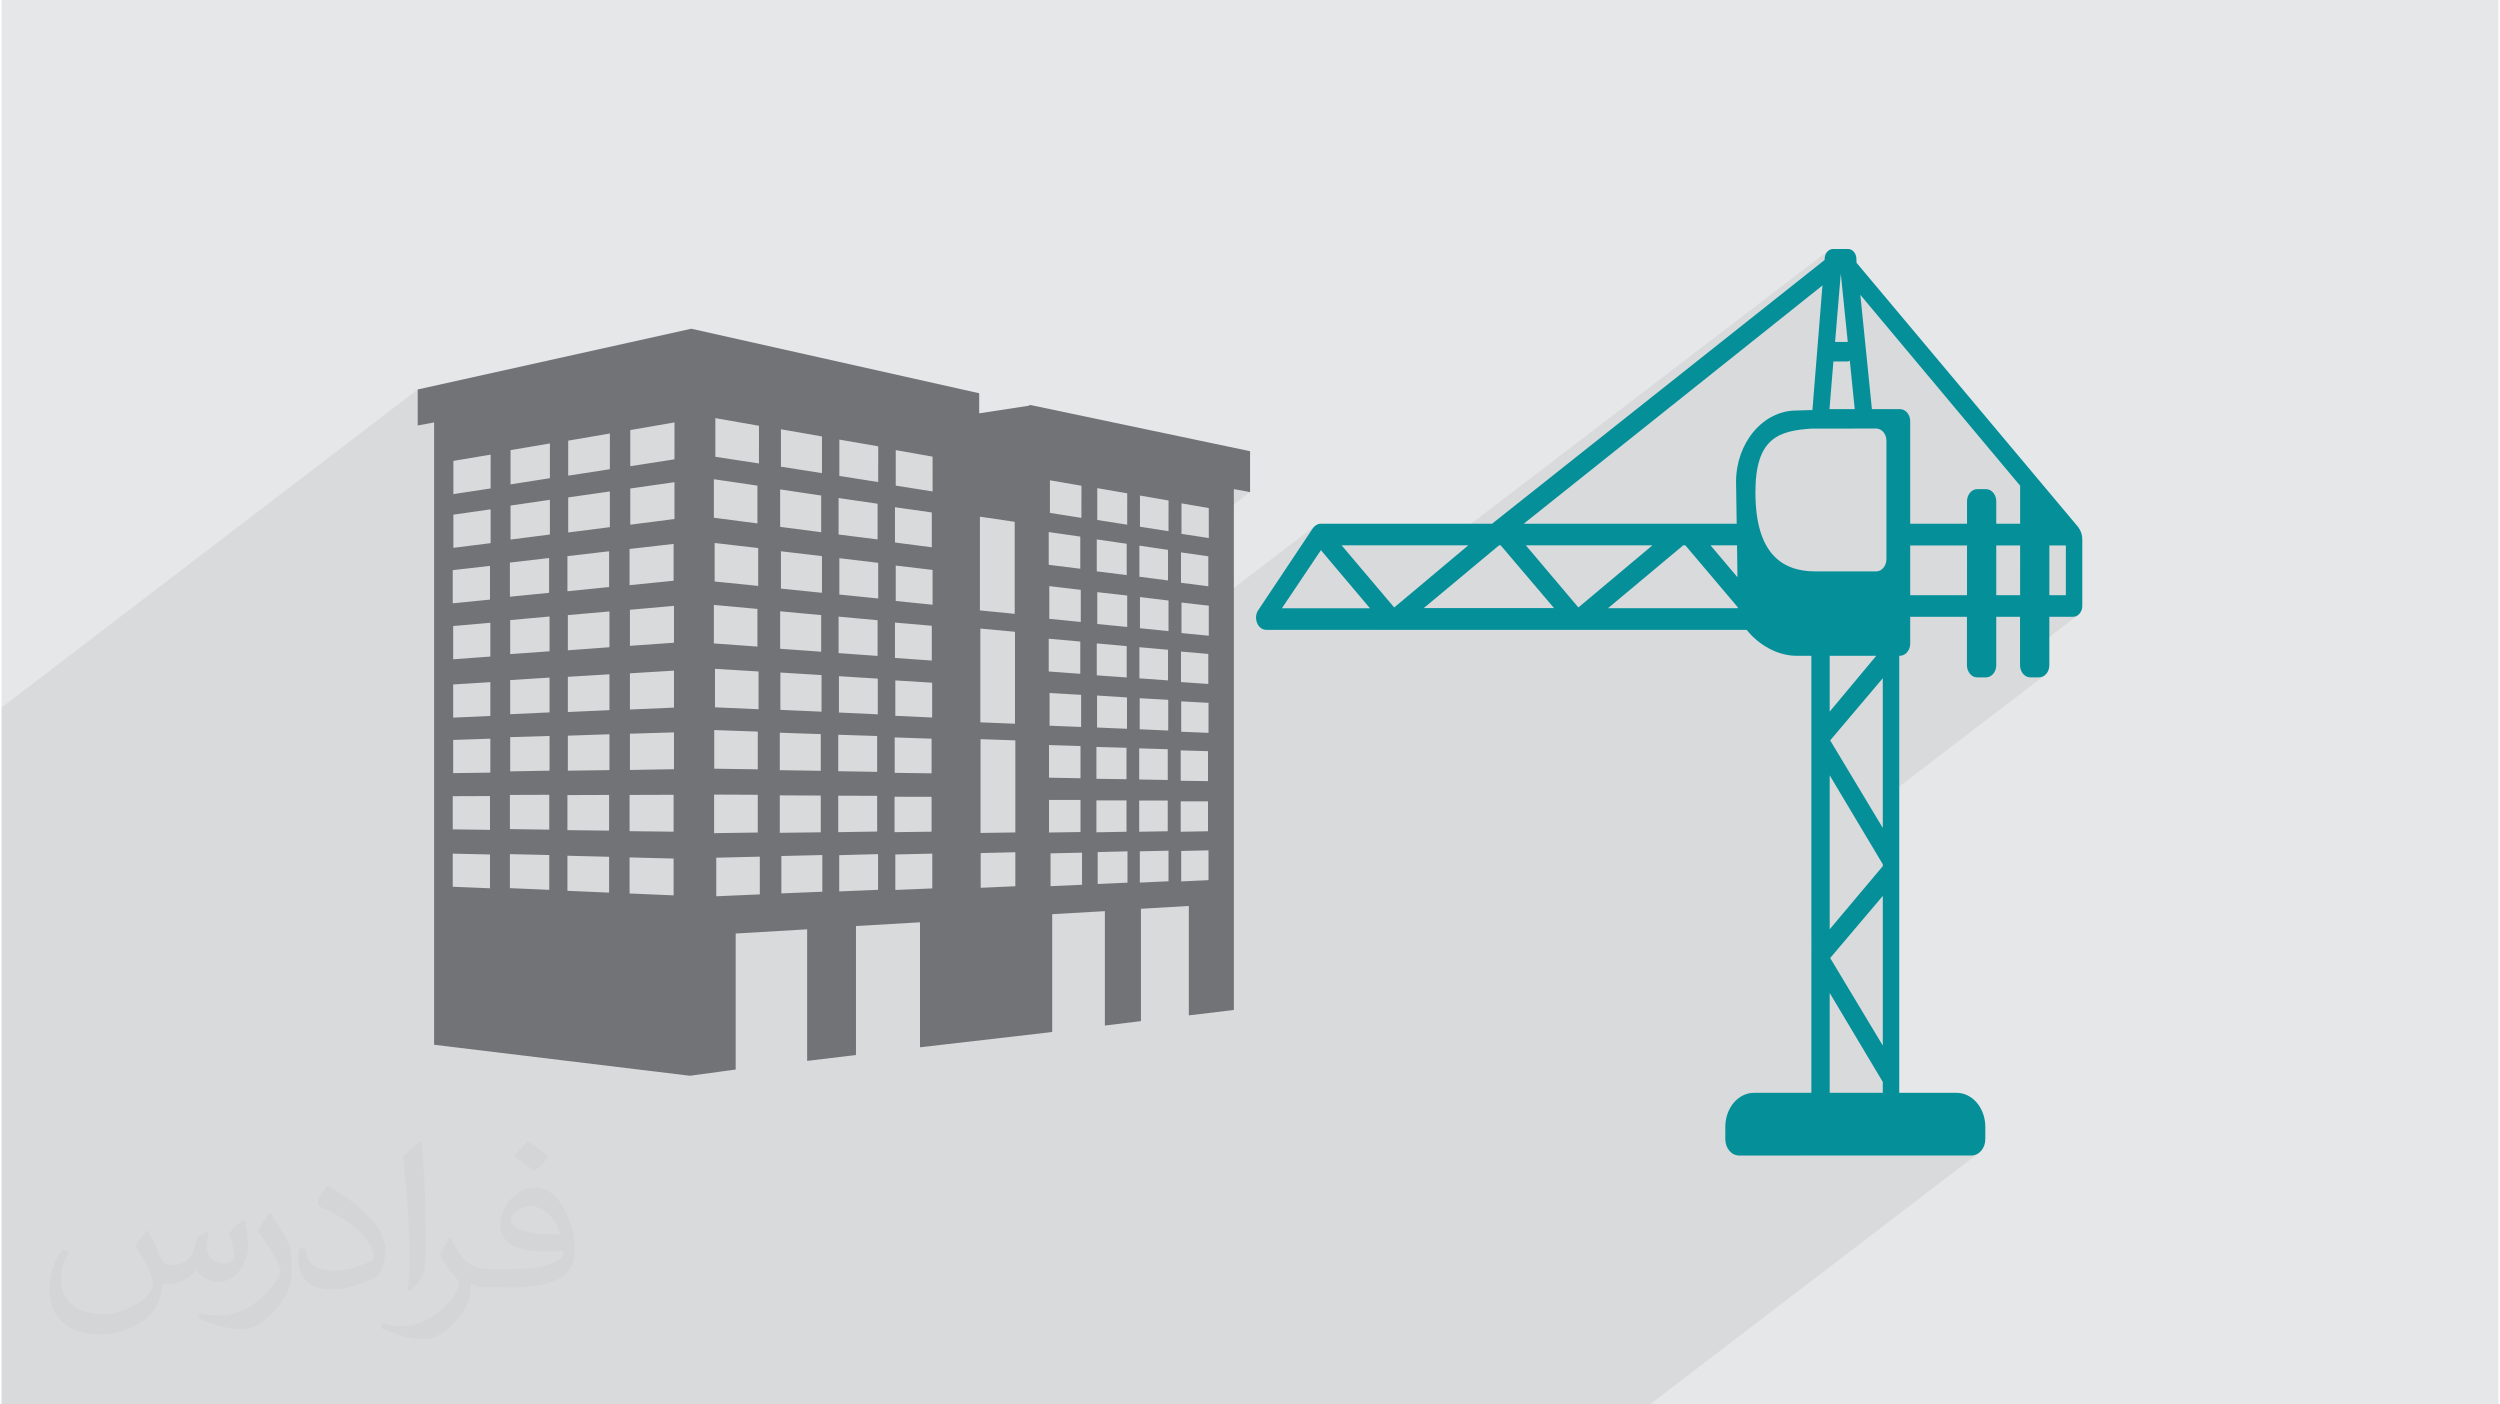
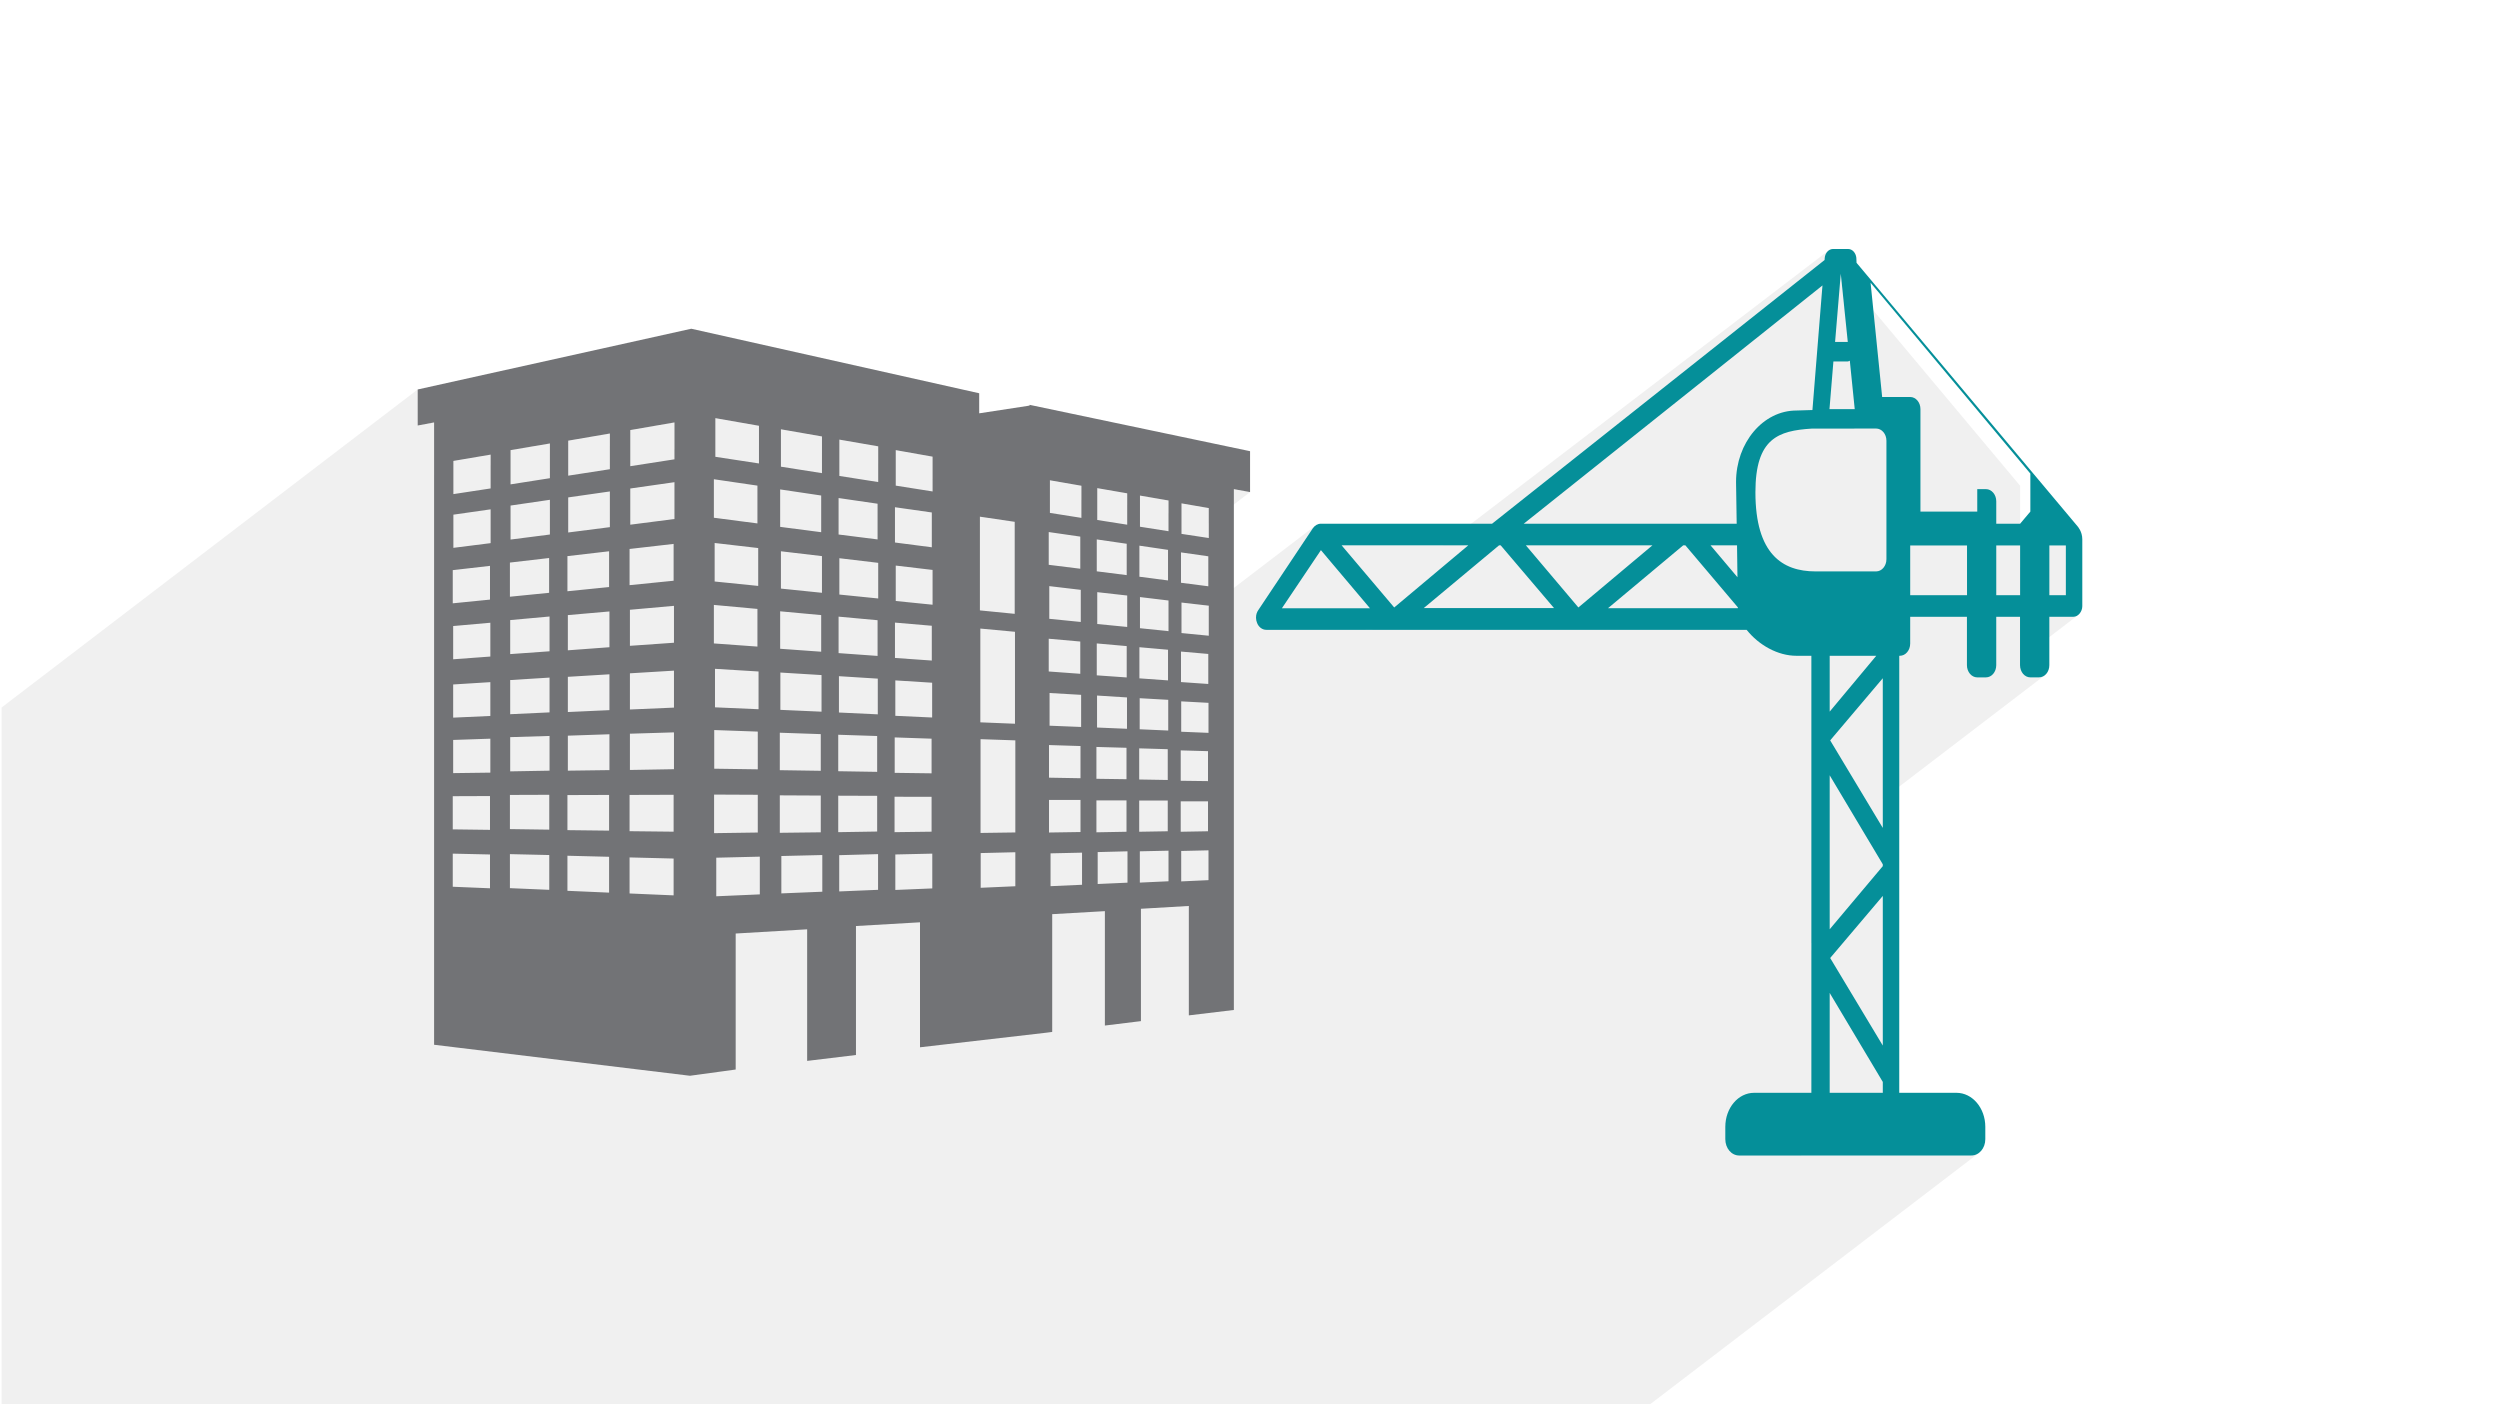
<svg xmlns="http://www.w3.org/2000/svg" xml:space="preserve" width="356px" height="200px" version="1.0" shape-rendering="geometricPrecision" text-rendering="geometricPrecision" image-rendering="optimizeQuality" fill-rule="evenodd" clip-rule="evenodd" viewBox="0 0 35600 20025">
  <g id="Layer_x0020_1">
    <g id="_1450723488288">
      <g>
-         <path fill="#E6E7E8" d="M0 0l35600 0 0 20025 -35600 0 0 -20025z" />
        <path fill="#373435" fill-opacity="0.078" d="M14657 5772l-1383 1057 0 -318 -525 -93 -250 191 0 -245 -554 -96 -248 190 0 -235 -585 -102 -313 240 0 -290 -622 -109 -583 446 0 -385 -630 109 -291 223 0 -174 -594 102 -261 199 0 -159 -561 95 -284 218 0 -154 -531 90 -275 211 0 -760 -234 44 0 -514 -5933 4535 0 514 0 135 0 759 0 314 0 155 0 297 0 31 0 5 0 159 0 134 0 163 0 40 0 16 0 174 0 62 0 27 0 29 0 165 0 52 0 37 0 34 0 170 0 36 0 39 0 105 0 76 0 31 0 25 0 9 0 42 0 172 0 49 0 61 0 2 0 117 0 59 0 36 0 61 0 115 0 19 0 56 0 10 0 7 0 46 0 29 0 100 0 79 0 50 0 61 0 26 0 82 0 3 0 75 0 20 0 84 0 56 0 64 0 9 0 41 0 22 0 7 0 62 0 30 0 53 0 14 0 121 0 32 0 5 0 59 0 49 0 30 0 57 0 6 0 70 0 33 0 59 0 17 0 31 0 73 0 10 0 35 0 38 0 22 0 17 0 27 0 28 0 80 0 57 0 3 0 14 0 55 0 21 0 119 0 6 0 15 0 29 0 42 0 7 0 7 0 11 0 103 0 1 0 4 0 59 0 2 0 46 0 37 0 64 0 7 0 3 0 80 0 25 0 28 0 12 0 46 0 4 0 71 0 27 0 98 0 16 0 51 0 28 0 11 0 15 0 90 0 27 0 15 0 32 0 41 0 48 0 10 0 73 0 16 0 2 0 46 0 48 0 0 0 23 0 67 0 7 0 21 0 75 0 16 0 81 0 51 0 43 0 1 0 16 0 20 0 74 0 1 0 70 0 61 0 2 0 27 0 70 0 62 0 9 0 14 0 12 0 56 0 31 0 28 0 15 0 76 0 47 0 47 0 12 0 35 0 30 0 84 0 10 0 8 0 20 0 16 0 17 0 2 0 105 0 15 0 26 0 19 0 27 0 32 0 12 0 10 0 43 0 97 0 3 0 8 12 0 2 0 20 0 51 0 27 0 78 0 12 0 88 0 31 0 26 0 105 0 16 0 21 0 6 0 76 0 1 0 20 0 54 0 36 0 5 0 92 0 10 0 50 0 47 0 34 0 39 0 47 0 43 0 81 0 17 0 22 0 89 0 37 0 87 0 13 0 23 0 34 0 34 0 58 0 3 0 93 0 28 0 13 0 14 0 54 0 0 0 47 0 66 0 33 0 29 0 17 0 124 0 32 0 39 0 18 0 57 0 19 0 81 0 25 0 14 0 43 0 87 0 3 0 68 0 22 0 49 0 10 0 122 0 16 0 85 0 15 0 3 0 23 0 98 0 57 0 28 0 20 0 1 0 23 0 79 0 2 0 5 0 46 0 66 0 22 0 97 0 49 0 93 0 61 0 13 0 18 0 9 0 17 0 2 0 61 0 20 0 6 0 190 0 83 0 38 0 5 0 14 0 33 0 66 0 122 0 34 0 29 0 119 0 84 0 3 0 33 0 13 0 20 0 4 0 25 0 66 0 17 0 33 0 65 0 68 0 23 0 11 0 26 0 63 0 11 0 23 0 19 0 194 0 1 0 22 0 9 0 5 0 200 0 12 0 90 0 44 0 3 0 25 0 68 0 31 0 77 0 23 0 16 0 358 0 12 0 112 0 62 0 8 0 7 0 19 0 134 0 135 0 67 0 7 0 8 0 2 0 117 0 257 0 13 0 12 0 148 0 84 0 10 0 80 0 12 0 14 0 226 0 97 0 10 0 19 0 50 0 279 0 30 0 183 0 141 0 55 0 177 0 199 0 225 0 351 0 217 0 15 0 309 0 220 0 620 0 54 0 69 0 14 0 42 0 363 0 31 0 16 0 197 0 161 0 100 0 252 0 65 0 104 0 236 0 7 0 164 0 164 0 9 0 41 0 2 0 30 0 102 0 54 0 79 0 275 0 64 0 339 0 146 0 97 0 6 0 169 0 103 0 123 0 44 0 74 0 34 0 107 0 374 0 124 0 44 0 537 0 678 0 35 0 421 0 135 0 1053 0 663 0 346 0 230 0 362 0 137 0 5 0 673 0 203 0 2433 0 60 0 4696 -3589 -34 21 -37 14 -40 4 -2434 0 1171 -894 0 -155 -213 -356 213 -163 0 -2133 -1018 778 0 -103 261 -200 757 -900 0 -26 -213 -357 213 -162 0 -410 2310 -1766 -25 16 -28 10 -30 4 -123 0 -30 -4 -27 -10 -25 -16 -22 -21 -18 -26 -14 -29 -8 -33 -3 -35 0 -81 831 -636 -22 15 -23 9 -24 3 -344 0 -418 320 0 -129 653 -499 0 -709 -235 0 -417 319 0 -319 -340 0 -417 318 0 -50 757 -578 0 -542 -2278 -2721 -230 176 -49 -477 -263 202 2 -35 -6424 4910 -99 0 417 -319 1056 -886 -64 0 403 -308 4741 -3760 2 -29 5 -26 8 -24 11 -22 14 -18 17 -16 -5499 4203 -1444 0 -215 165 -80 -96 -659 504 543 -815 11 -15 12 -13 14 -11 -1520 1162 0 -20 -321 -37 314 -240 0 -427 -281 -41 288 -220 0 -205 589 -450 -231 -42 -358 274 0 -4 -389 -67 -185 141 0 -182 -407 -70 -182 139 0 -171 -427 -74 -226 173 0 -207 -449 -78 -731 558 -267 -39 -950 727 -101 -12 365 -279 0 -496 -322 -46 333 -254 0 -167 1383 -1057 0 -11z" />
        <g>
-           <path fill="#058F99" d="M29600 7505l-3152 -3758 -3 -72c-8,-70 -56,-124 -116,-125l-3 0 -212 0 -3 0c-60,1 -111,56 -117,128l-2 29 -4741 3760 -2441 0c-45,0 -87,25 -115,66l-777 1166c-21,30 -32,66 -32,103l0 6c0,25 5,51 15,74 23,60 75,98 132,98l6848 0c172,216 442,370 710,370l213 0 0 6231 -817 0c-227,0 -410,217 -410,485l0 176c0,130 88,233 198,233l3310 0c110,0 199,-103 199,-233l0 -176c0,-268 -184,-485 -411,-485l-816 0 0 -6231 8 0c82,0 148,-78 148,-174l0 -382 809 0 0 690c0,97 67,174 147,174l124 0c81,0 147,-77 147,-174l0 -690 339 0 0 690c0,97 66,174 147,174l123 0c82,0 148,-77 148,-174l0 -690 344 0c66,0 126,-72 126,-152l0 -953c0,-112 -67,-184 -67,-184zm-3377 -3602l100 972c-1,0 -2,0 -3,0l-178 0 81 -972zm-105 1251l202 0c12,0 22,-8 32,-11l70 690 -360 0 56 -679zm-156 -1084l-143 1776 -228 7c-475,0 -861,458 -861,1019l9 595 -3036 0 4259 -3397zm-4611 3705l23 0 761 895 -1858 0 1074 -895zm-1495 886l-750 -886 1806 0 -1056 886zm1877 -886l1805 0 -1056 886 -749 -886zm2244 0l30 0 749 885 0 12 -1852 0 1073 -897zm389 0l378 0 6 455 -384 -455zm-5555 69l699 828 -1255 0 556 -828zm6195 -826c0,-770 328,-877 801,-907l920 -1c81,0 147,78 147,173l0 1690c0,96 -66,174 -147,174l-864 0c-472,0 -857,-247 -857,-1129zm1059 4036l757 1269 0 26 -757 900 0 -2195zm757 1720l0 2133 -750 -1248 750 -885zm0 -970l-750 -1248 750 -886 0 2134zm-93 -2454l-664 796 0 -796 664 0zm-664 6231l0 -1424 757 1269 0 155 -757 0zm1958 -7095l-810 0 0 -709 810 0 0 709zm757 0l-340 0 0 -709 340 0 0 709zm0 -1019l-340 0 0 -320c0,-95 -66,-173 -146,-173l-125 0c-80,0 -146,78 -146,173l0 320 -810 0 0 -1462c0,-95 -66,-172 -146,-172l-400 0 -165 -1629 2278 2721 0 542zm652 1019l-235 0 0 -709 235 0 0 709z" />
+           <path fill="#058F99" d="M29600 7505l-3152 -3758 -3 -72c-8,-70 -56,-124 -116,-125l-3 0 -212 0 -3 0c-60,1 -111,56 -117,128l-2 29 -4741 3760 -2441 0c-45,0 -87,25 -115,66l-777 1166c-21,30 -32,66 -32,103l0 6c0,25 5,51 15,74 23,60 75,98 132,98l6848 0c172,216 442,370 710,370l213 0 0 6231 -817 0c-227,0 -410,217 -410,485l0 176c0,130 88,233 198,233l3310 0c110,0 199,-103 199,-233l0 -176c0,-268 -184,-485 -411,-485l-816 0 0 -6231 8 0c82,0 148,-78 148,-174l0 -382 809 0 0 690c0,97 67,174 147,174l124 0c81,0 147,-77 147,-174l0 -690 339 0 0 690c0,97 66,174 147,174l123 0c82,0 148,-77 148,-174l0 -690 344 0c66,0 126,-72 126,-152l0 -953c0,-112 -67,-184 -67,-184zm-3377 -3602l100 972c-1,0 -2,0 -3,0l-178 0 81 -972zm-105 1251l202 0c12,0 22,-8 32,-11l70 690 -360 0 56 -679zm-156 -1084l-143 1776 -228 7c-475,0 -861,458 -861,1019l9 595 -3036 0 4259 -3397zm-4611 3705l23 0 761 895 -1858 0 1074 -895zm-1495 886l-750 -886 1806 0 -1056 886zm1877 -886l1805 0 -1056 886 -749 -886zm2244 0l30 0 749 885 0 12 -1852 0 1073 -897zm389 0l378 0 6 455 -384 -455zm-5555 69l699 828 -1255 0 556 -828zm6195 -826c0,-770 328,-877 801,-907l920 -1c81,0 147,78 147,173l0 1690c0,96 -66,174 -147,174l-864 0c-472,0 -857,-247 -857,-1129zm1059 4036l757 1269 0 26 -757 900 0 -2195zm757 1720l0 2133 -750 -1248 750 -885zm0 -970l-750 -1248 750 -886 0 2134zm-93 -2454l-664 796 0 -796 664 0zm-664 6231l0 -1424 757 1269 0 155 -757 0zm1958 -7095l-810 0 0 -709 810 0 0 709zm757 0l-340 0 0 -709 340 0 0 709zm0 -1019l-340 0 0 -320c0,-95 -66,-173 -146,-173l-125 0l0 320 -810 0 0 -1462c0,-95 -66,-172 -146,-172l-400 0 -165 -1629 2278 2721 0 542zm652 1019l-235 0 0 -709 235 0 0 709z" />
          <path fill="#727376" d="M14657 5772l0 11 -718 110 0 -286 -4105 -920 -3901 866 0 514 234 -44 0 8873 3648 442 652 -89 0 -1939 1019 -60 0 1876 696 -84 0 -1839 913 -53 0 1782 1801 -208 84 -11 0 -1679 751 -43 0 1631 514 -63 0 -1602 683 -40 0 1560 642 -77 0 -7426 231 42 0 -583 -3144 -661zm-5703 2055l628 -72 0 525 -628 63 0 -516zm-2521 302l531 -61 0 481 -531 53 0 -473zm531 4536l-531 -22 0 -472 531 12 0 482zm0 -833l-531 -7 0 -473 531 -2 0 482zm5 -816l-530 7 0 -473 530 -18 0 484zm0 -808l-530 24 0 -473 530 -33 0 482zm0 -847l-530 39 0 -474 530 -47 0 482zm4 -1617l-531 67 0 -473 531 -76 0 482zm0 -780l-531 81 0 -473 531 -90 0 482zm275 1057l559 -65 0 496 -559 56 0 -487zm561 4666l-561 -24 0 -485 561 13 0 496zm0 -858l-561 -8 0 -487 561 -2 0 497zm4 -841l-561 10 0 -488 561 -17 0 495zm0 -831l-561 26 0 -487 561 -35 0 496zm0 -871l-561 40 0 -485 561 -51 0 496zm5 -1665l-561 72 0 -485 561 -82 0 495zm0 -803l-561 88 0 -488 561 -95 0 495zm250 1111l594 -69 0 510 -594 60 0 -501zm594 4798l-594 -26 0 -500 594 15 0 511zm0 -884l-594 -7 0 -500 594 -2 0 509zm5 -863l-593 8 0 -499 593 -20 0 511zm0 -855l-593 27 0 -502 593 -36 0 511zm0 -897l-593 44 0 -502 593 -52 0 510zm6 -1712l-594 76 0 -500 594 -85 0 509zm0 -826l-594 92 0 -499 594 -102 0 509zm909 6076l-628 -27 0 -514 628 16 0 525zm0 -908l-628 -7 0 -517 628 -2 0 526zm5 -891l-628 11 0 -517 628 -19 0 525zm0 -878l-628 27 0 -516 628 -38 0 527zm0 -925l-628 44 0 -514 628 -56 0 526zm7 -1764l-630 81 0 -516 630 -90 0 525zm0 -851l-630 98 0 -515 630 -109 0 526zm3144 683l525 75 0 496 -525 -68 0 -503zm0 1645l525 45 0 496 -525 -37 0 -504zm530 857l0 496 -525 -24 0 -505 525 33zm-534 780l526 18 0 494 -526 -7 0 -505zm-800 -3413l556 81 0 509 -556 -70 0 -520zm0 1691l556 51 0 509 -556 -40 0 -520zm559 884l0 509 -554 -26 0 -518 554 35zm-564 800l555 18 0 511 -555 -9 0 -520zm-817 -4355l585 102 0 523 -585 -92 0 -533zm-11 857l585 87 0 523 -585 -76 0 -534zm596 951l0 523 -585 -60 0 -532 585 69zm-596 787l585 54 0 522 -585 -42 0 -534zm590 909l0 522 -587 -26 0 -532 587 36zm-595 822l584 20 0 523 -584 -9 0 -534zm-919 -4485l622 109 0 537 -622 -95 0 -551zm-5 4123l0 -549 621 38 0 538 -621 -27zm610 346l0 538 -621 -9 0 -551 621 22zm6 -2077l-621 -63 0 -549 621 72 0 540zm-632 -1521l621 91 0 539 -621 -81 0 -549zm0 1792l621 57 0 537 -621 -45 0 -549zm3 2704l623 3 0 538 -623 9 0 -550zm652 1423l-621 27 0 -550 621 -15 0 538zm285 -1412l584 3 0 524 -584 7 0 -534zm606 1374l-584 24 0 -533 584 -14 0 523zm227 -1369l555 2 0 509 -555 9 0 -520zm568 1342l-554 23 0 -517 554 -15 0 509zm2 -4154l-554 -56 0 -518 554 66 0 508zm0 -1660l-554 -87 0 -518 554 96 0 509zm233 4487l528 1 0 497 -528 7 0 -505zm538 1307l-527 22 0 -506 527 -12 0 496zm4 -4045l-525 -53 0 -505 525 62 0 496zm0 -1615l-525 -83 0 -506 525 93 0 496zm675 360l496 73 0 1312 -496 -49 0 -1336zm6 1595l494 46 0 1311 -494 -20 0 -1337zm3 1577l496 17 0 1313 -496 7 0 -1337zm496 2097l-494 22 0 -495 494 -12 0 485zm2362 -4760l389 56 0 427 -389 -50 0 -433zm0 1414l389 34 0 428 -389 -27 0 -435zm392 731l0 428 -389 -16 0 -433 389 21zm-396 678l389 11 0 427 -389 -5 0 -433zm-589 -2919l408 60 0 436 -408 -53 0 -443zm0 1448l408 36 0 437 -408 -29 0 -444zm411 750l0 438 -407 -18 0 -443 407 23zm-414 692l407 12 0 439 -407 -7 0 -444zm-598 -3710l427 74 0 447 -427 -67 0 -454zm-7 731l427 62 0 447 -427 -54 0 -455zm434 800l0 448 -427 -42 0 -454 427 48zm-434 683l427 38 0 447 -427 -30 0 -455zm431 770l0 447 -427 -18 0 -456 427 27zm-436 706l429 12 0 448 -429 -6 0 -454zm-663 -3802l449 78 0 458 -449 -71 0 -465zm-5 3499l0 -466 450 26 0 458 -450 -18zm441 290l0 459 -449 -8 0 -465 449 14zm4 -1769l-449 -45 0 -466 449 53 0 458zm-457 -1282l450 65 0 458 -450 -56 0 -467zm0 1521l450 40 0 460 -450 -33 0 -467zm4 2298l449 0 0 458 -449 7 0 -465zm471 1210l-449 20 0 -468 449 -10 0 458zm205 -1203l429 0 0 447 -429 8 0 -455zm443 1173l-425 19 0 -455 425 -11 0 447zm167 -1171l407 0 0 438 -407 7 0 -445zm418 1151l-409 19 0 -446 409 -9 0 436zm0 -3566l-407 -42 0 -444 407 49 0 437zm0 -1425l-407 -64 0 -444 407 70 0 438zm174 3851l389 0 0 427 -389 7 0 -434zm396 1124l-389 18 0 -434 389 -9 0 425zm4 -3485l-389 -38 0 -435 389 45 0 428zm0 -1393l-389 -59 0 -435 389 67 0 427z" />
        </g>
      </g>
-       <path fill="#373435" fill-opacity="0.031" d="M2082 17547c68,103 112,202 155,312 32,64 49,183 199,183 44,0 107,-14 163,-45 63,-33 111,-83 136,-159l60 -202 146 -72 10 10c-20,76 -25,149 -25,206 0,169 146,233 262,233 68,0 129,-33 129,-95 0,-80 -34,-216 -78,-338 68,-68 136,-136 214,-191l12 6c34,144 53,286 53,381 0,93 -41,196 -75,264 -70,132 -194,237 -344,237 -114,0 -241,-57 -328,-163l-5 0c-82,102 -208,194 -412,194l-63 0c-10,134 -39,229 -83,314 -121,237 -480,404 -818,404 -470,0 -706,-272 -706,-633 0,-223 73,-431 185,-578l92 38c-70,134 -116,261 -116,385 0,338 274,499 592,499 293,0 657,-187 723,-404 -25,-237 -114,-349 -250,-565 41,-72 94,-144 160,-221l12 0zm5421 -1274c99,62 196,136 291,220 -53,75 -119,143 -201,203 -95,-77 -190,-143 -287,-213 66,-74 131,-146 197,-210zm51 926c-160,0 -291,105 -291,183 0,167 320,219 703,217 -48,-196 -216,-400 -412,-400zm-359 895c208,0 390,-6 529,-41 155,-40 286,-118 286,-172 0,-14 0,-31 -5,-45 -87,8 -187,8 -274,8 -281,0 -498,-64 -582,-222 -22,-44 -37,-93 -37,-149 0,-153 66,-303 182,-406 97,-85 204,-138 313,-138 197,0 354,158 464,408 60,136 102,293 102,491 0,132 -37,243 -119,326 -153,148 -435,204 -867,204l-196 0 0 0 -51 0c-107,0 -184,-19 -245,-66l-10 0c3,25 5,49 5,72 0,97 -32,221 -97,320 -192,286 -400,410 -580,410 -182,0 -405,-70 -606,-161l36 -70c65,27 155,45 279,45 325,0 752,-313 805,-618 -12,-25 -33,-58 -65,-93 -95,-113 -155,-208 -211,-307 48,-95 92,-171 133,-240l17 -2c139,283 265,446 546,446l44 0 0 0 204 0zm-1408 299c24,-130 27,-276 27,-413l0 -202c0,-377 -49,-926 -88,-1282 68,-75 163,-161 238,-219l22 6c51,450 63,971 63,1452 0,126 -5,249 -17,340 -7,114 -73,200 -214,332l-31 -14zm-1449 -596c7,177 94,317 398,317 189,0 349,-49 526,-134 32,-14 49,-33 49,-49 0,-111 -85,-258 -228,-392 -139,-126 -323,-237 -495,-311 -59,-25 -78,-52 -78,-77 0,-51 68,-158 124,-235l19 -2c197,103 418,256 580,427 148,157 240,316 240,489 0,128 -38,249 -102,361 -215,109 -446,192 -674,192 -277,0 -466,-130 -466,-436 0,-33 0,-84 12,-150l95 0zm-501 -503l173 278c63,103 121,215 121,392l0 227c0,183 -117,379 -306,573 -148,132 -279,188 -400,188 -180,0 -386,-56 -624,-159l27 -70c75,20 162,37 269,37 342,-2 692,-252 852,-557 19,-35 27,-68 27,-91 0,-35 -20,-74 -34,-109 -88,-165 -185,-315 -292,-454 56,-88 112,-173 173,-257l14 2z" />
    </g>
  </g>
</svg>